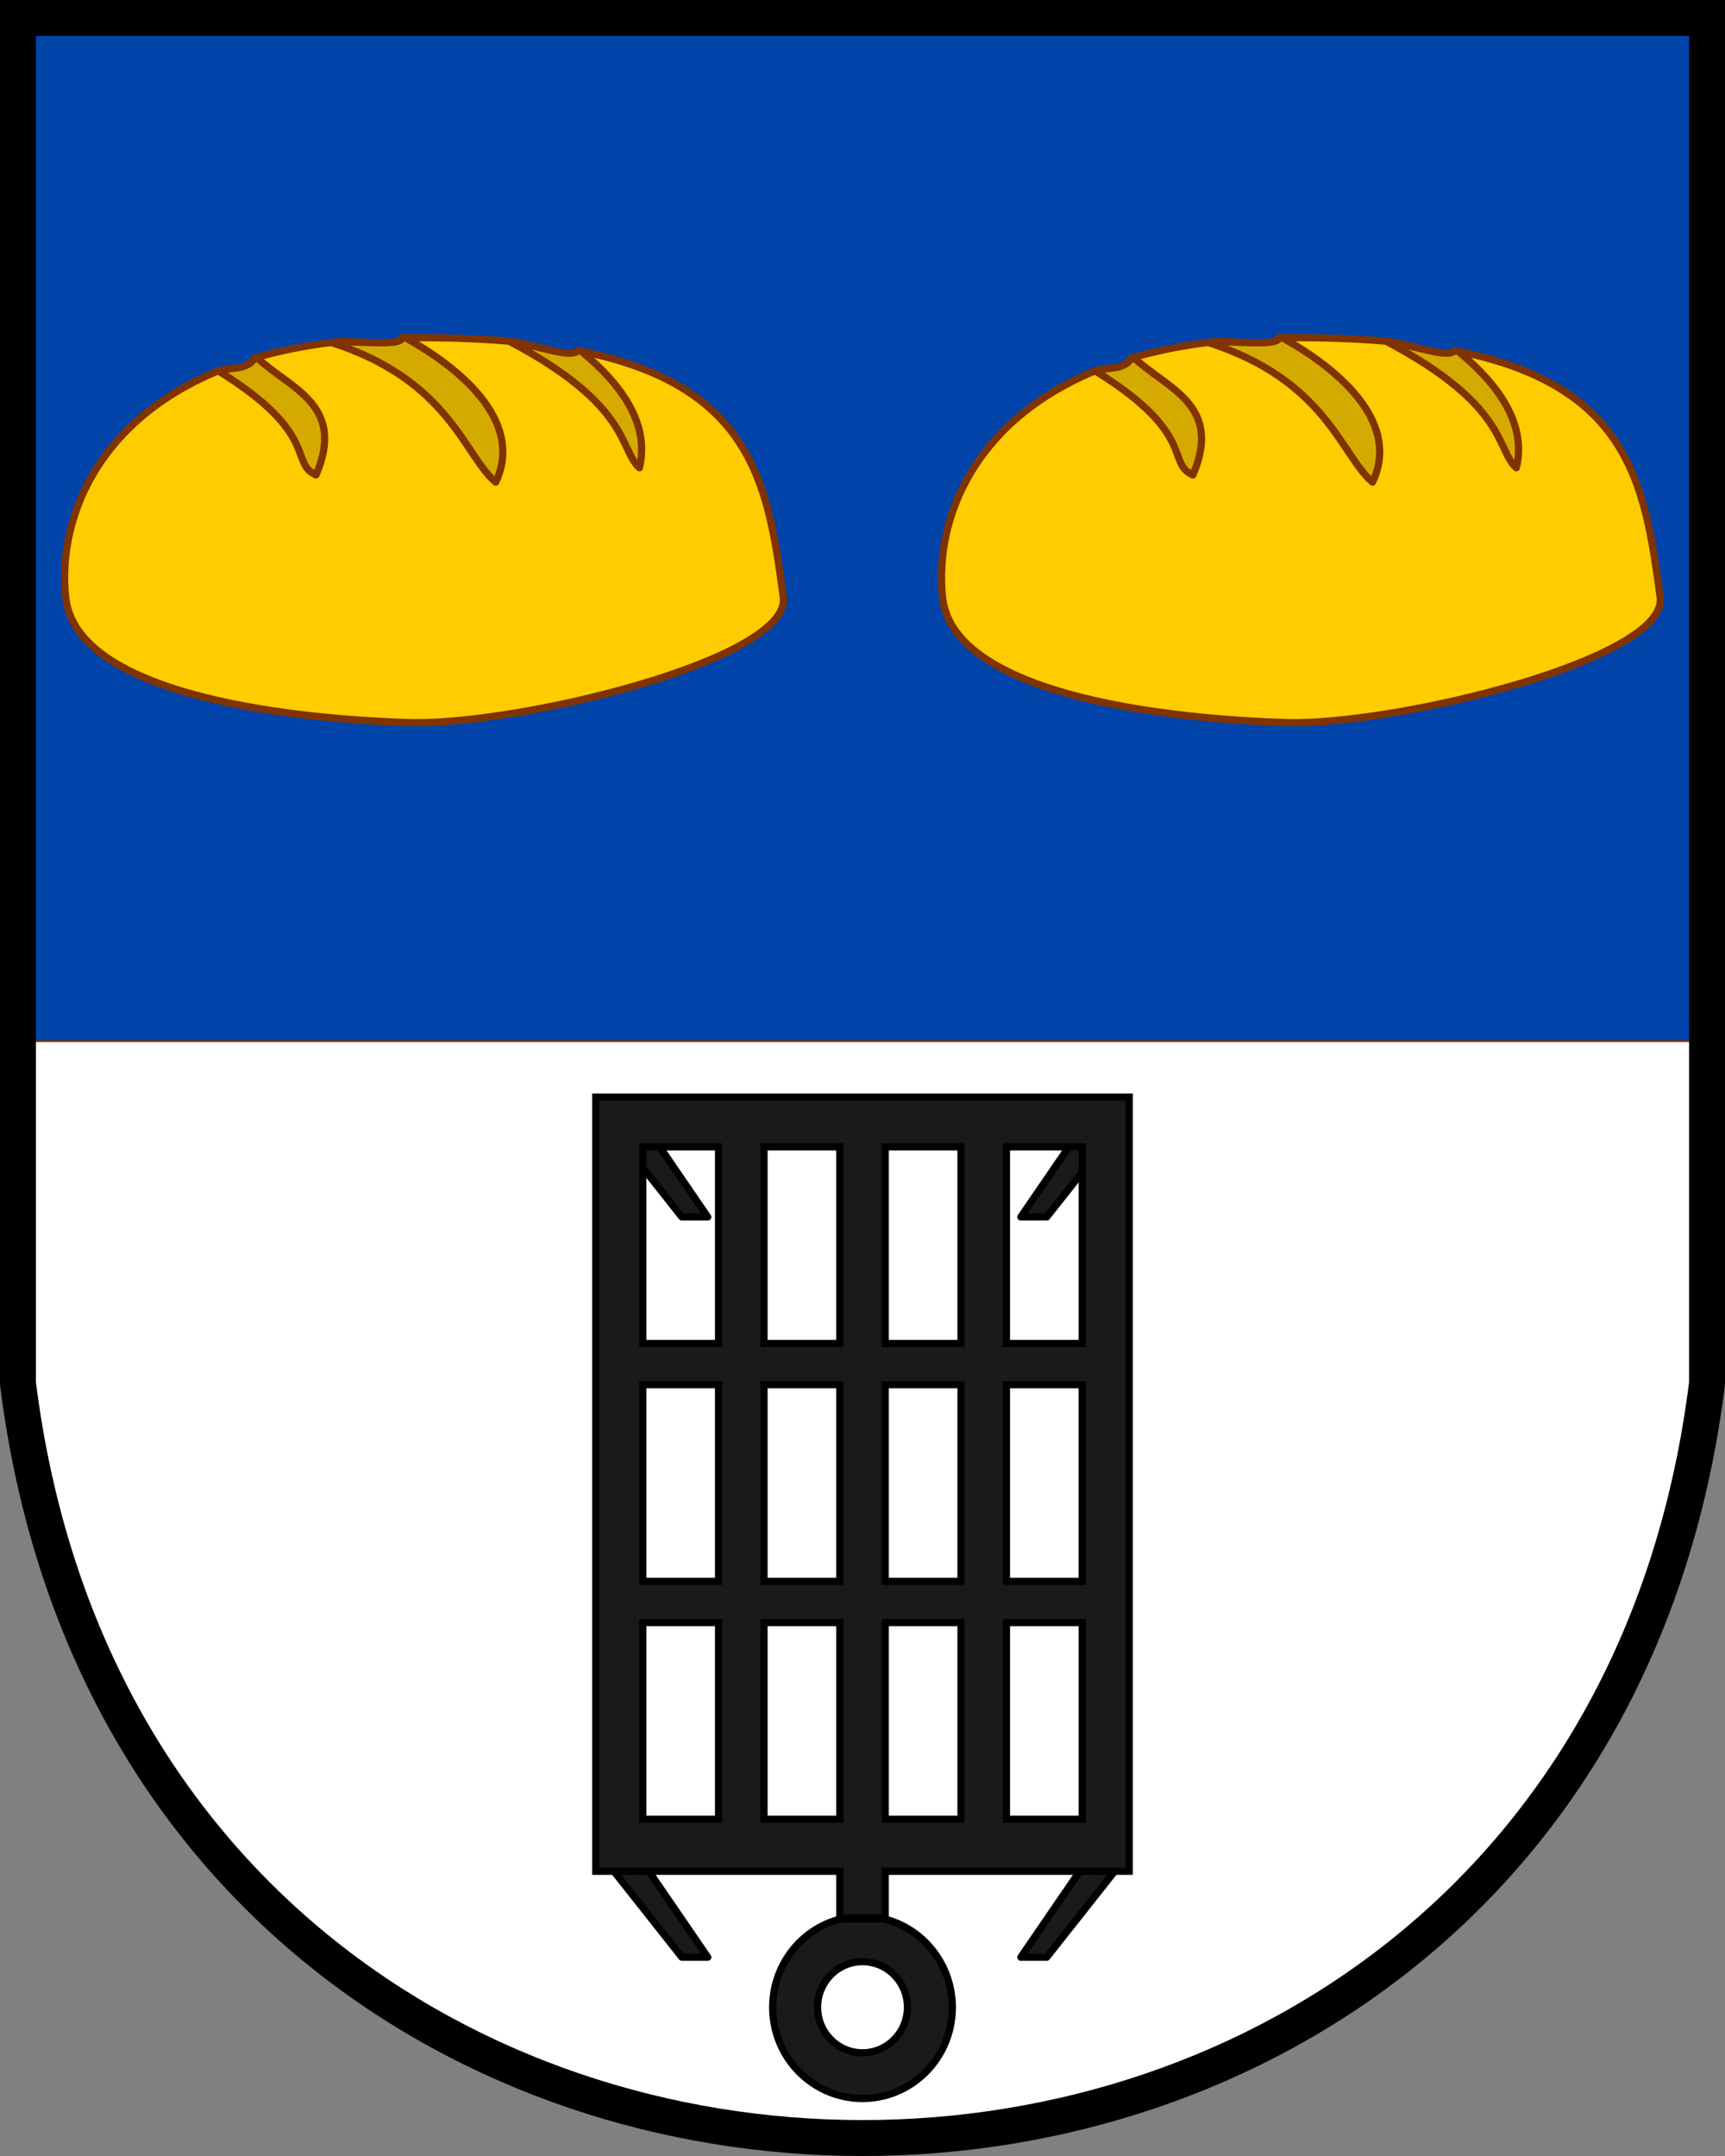
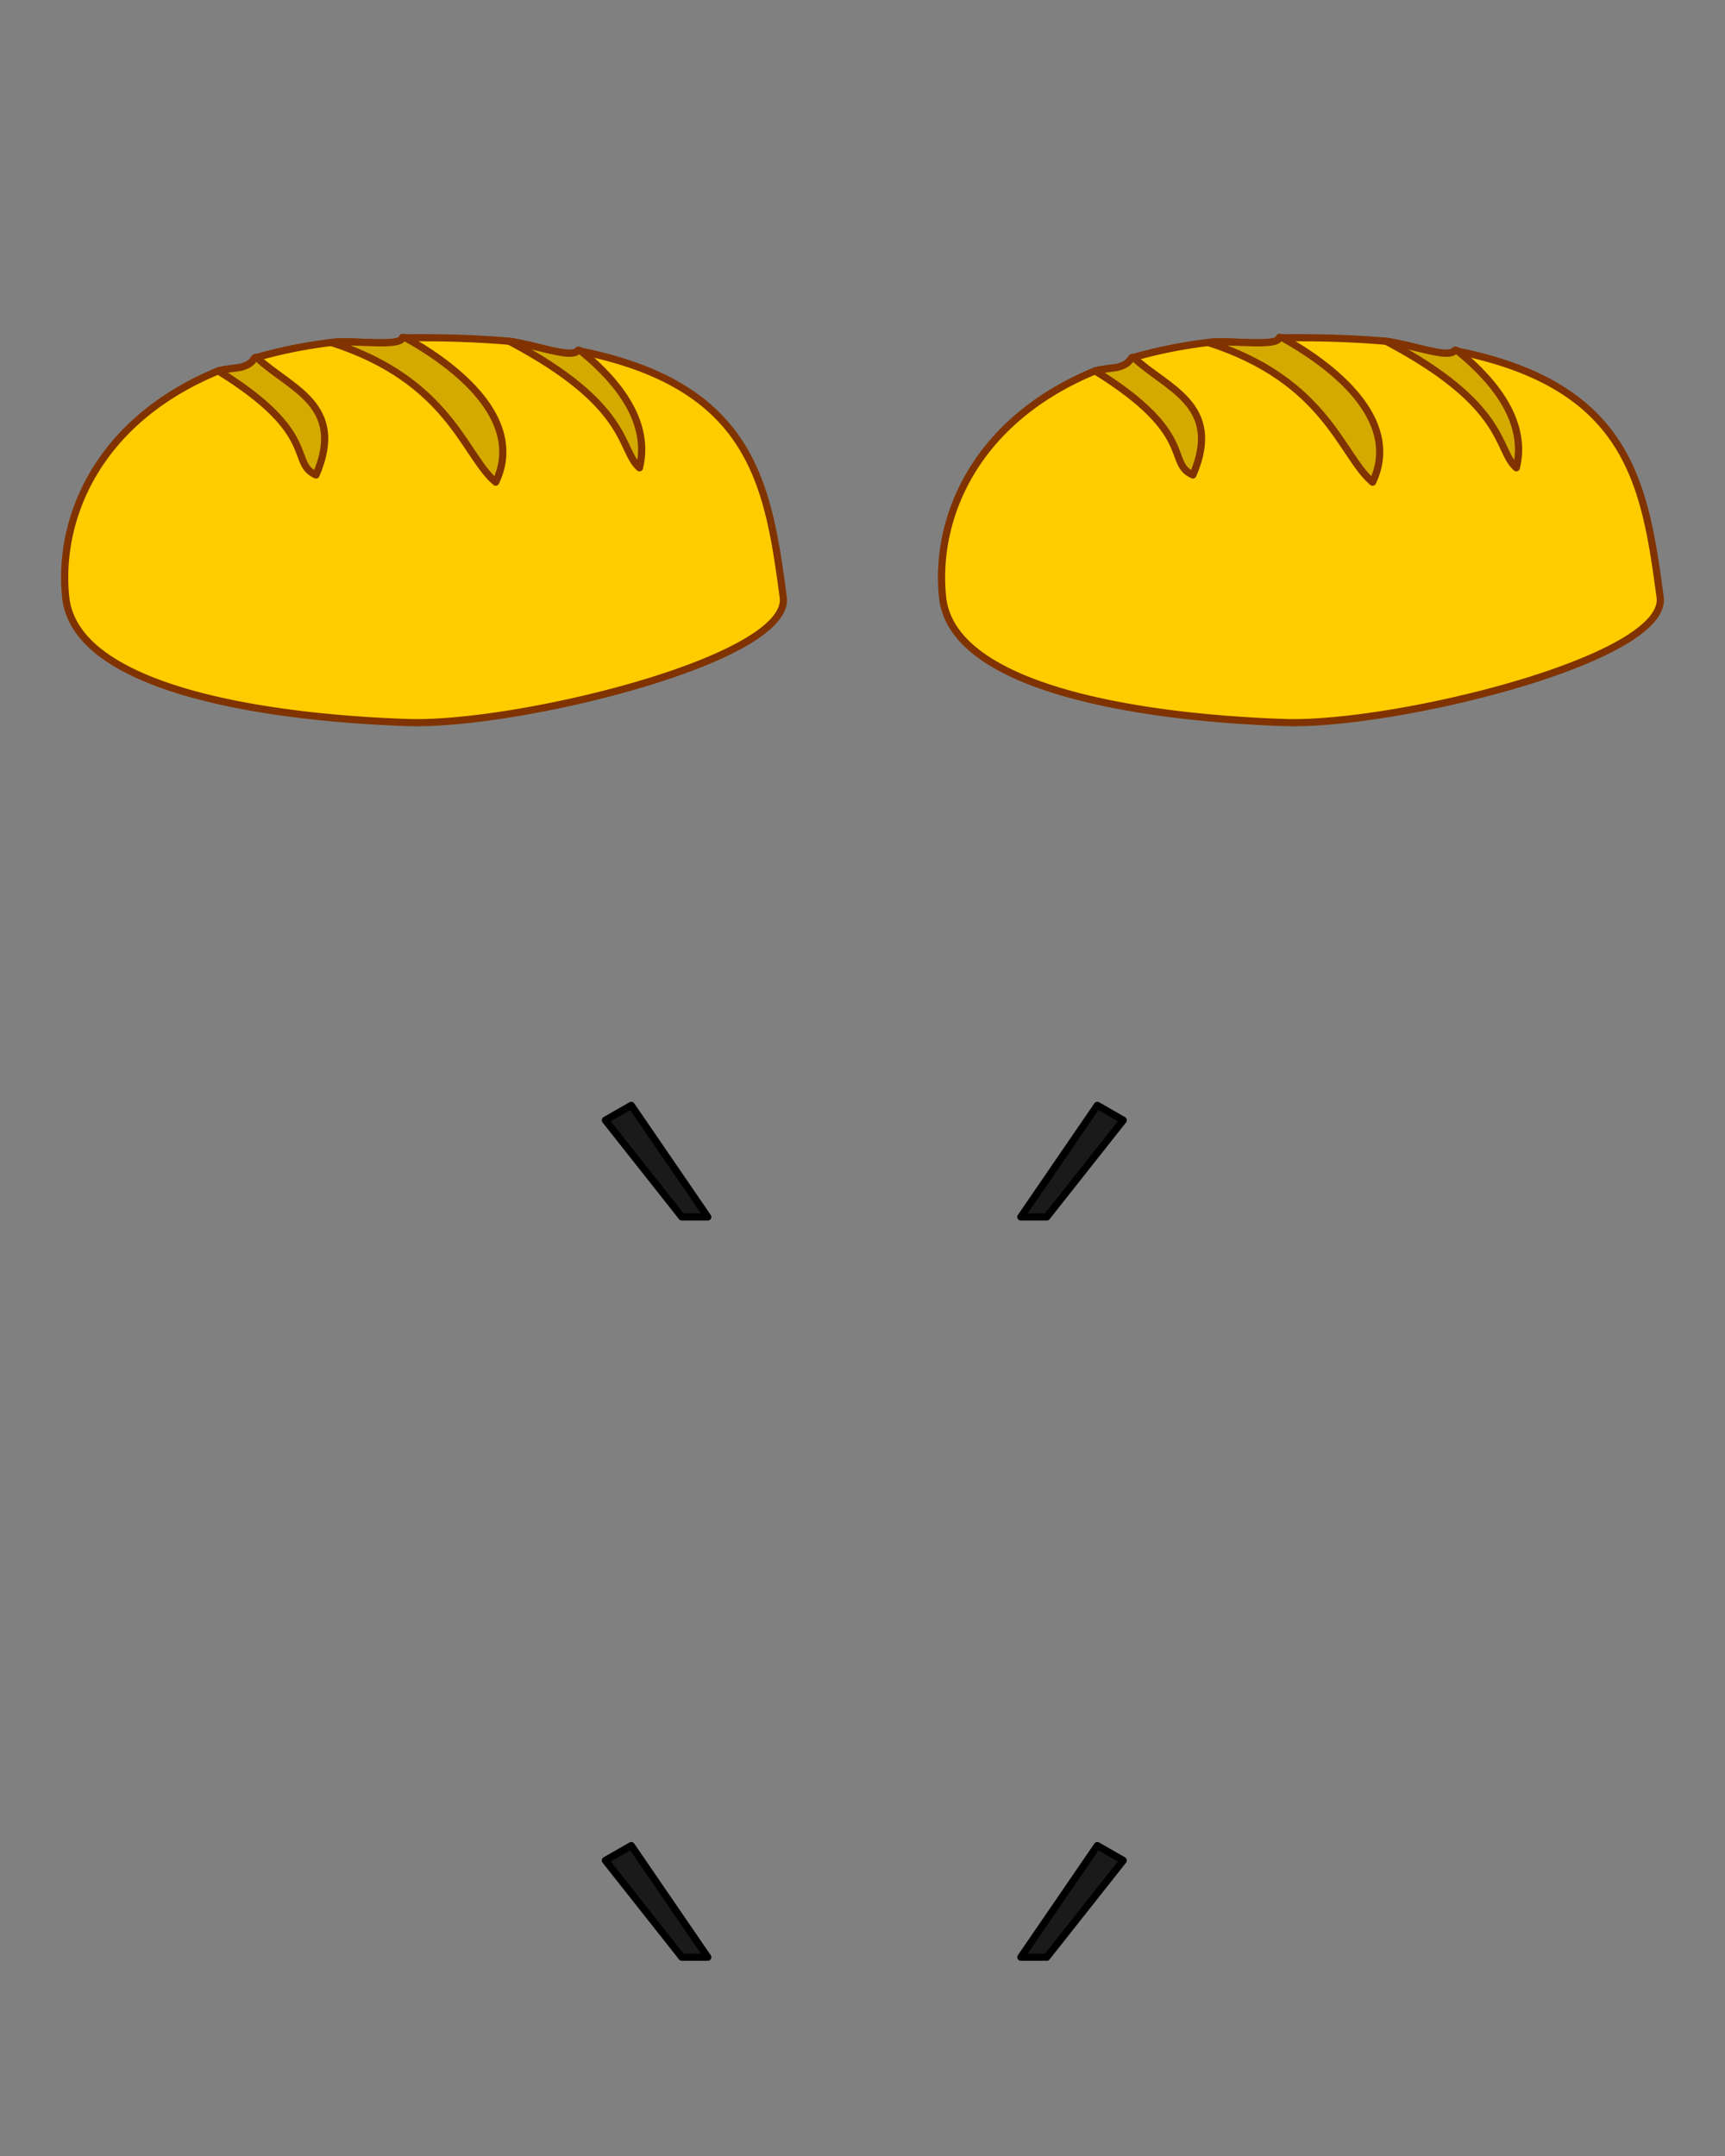
<svg xmlns="http://www.w3.org/2000/svg" xmlns:xlink="http://www.w3.org/1999/xlink" height="600" width="480">
  <rect width="100%" height="100%" fill="#808080" stroke="none" />
-   <path d="M5 5v285h470V5z" stroke="#803300" fill="#04a" />
-   <path fill="#fff" d="M5 290v95c35 280 435 280 470 0v-95z" />
  <path id="a" stroke-linejoin="round" d="m196.94 544.68-21.284-31.064-7.207 4.13 21.284 26.934z" stroke="#000" stroke-width="2" fill="#1a1a1a" />
  <use xlink:href="#a" transform="translate(0 -206)" />
  <use xlink:href="#a" transform="matrix(-1 0 0 1 481 0)" />
  <use xlink:href="#a" transform="matrix(-1 0 0 1 481 -206)" />
-   <path d="M233.68 533.75h12.647v-12.978h67.886v-215.45h-148.43v215.45h67.89zm-54.82-27.474h21.083v-54.724H178.86zm33.734 0h21.083v-54.724h-21.083zm33.733 0h21.083v-54.724h-21.083zm33.734 0h21.083v-54.724h-21.083zm0-66.192h21.083V385.36h-21.083zm-33.734 0h21.083V385.36h-21.083zm-33.734 0h21.083V385.36h-21.083zm-33.734 0h21.083V385.36h-21.083zm0-66.192h21.083v-54.724h-21.083zm33.734 0h21.083v-54.724h-21.083zm33.734 0h21.083v-54.724h-21.083zm33.734 0h21.083v-54.724h-21.083zM234 534c-12.268 3.08-20.343 14.969-18.815 27.702 1.53 12.73 12.18 22.3 24.82 22.3 12.637 0 23.287-9.566 24.815-22.298 1.52-12.73-6.55-24.62-18.82-27.7zm5.999 11.919c-6.903.003-12.496 5.685-12.494 12.689.002 7.003 5.598 12.672 12.499 12.672 6.9 0 12.497-5.67 12.499-12.672.002-7.003-5.592-12.686-12.494-12.689z" fill-rule="evenodd" stroke="#000" stroke-width="2" fill="#1a1a1a" />
-   <path stroke="#000" stroke-width="10" d="M5 5v380c35 280 435 280 470 0V5z" fill="none" />
  <g transform="translate(-35.521 -21.616)">
    <g id="b" stroke-linejoin="round" fill-rule="evenodd" stroke="#803300" stroke-width="2">
      <path d="M147.62 115.5a.159.159 0 0 0-.129.125c-.696 2.656-13.619.543-19.785 1.29-7.592.937-14.487 2.36-20.744 4.177-.093.114-.261-.243-.603.207-.573.753-1.028 1.638-3.313 2.379-1.412.458-4.086.455-6.795 1.144-34.35 14.188-44.662 41.948-42.447 62.988 2.71 25.756 56.253 33.584 95.223 34.887 30.147 1.008 106.75-17.55 104.44-34.887-4.21-31.535-8.595-58.749-56.203-68.438-.32-.065-.77-.458-.967-.193-1.72 2.315-11.486-1.513-19.053-2.596-6.444-.555-13.45-.887-21.105-.969a375.163 375.163 0 0 0-7.75.008h-.002c-.263-.03-.542-.087-.765-.123z" fill="#fc0" />
      <path d="M148.39 115.63c-.305.003-.817-.295-.895.002-.696 2.656-13.619.543-19.785 1.29 33.02 10.614 36.984 31.542 45.746 38.878 7.574-15.937-7.851-30.57-25.066-40.17zm-41.424 5.469c-.093.114-.262-.243-.604.206-.573.754-1.027 1.638-3.311 2.38-1.413.458-4.087.455-6.796 1.144 28.421 17.561 19.681 25.614 27.201 28.971 8.489-19.693-7.463-24.124-16.49-32.7zm70.281-4.508c33.994 17.953 30.518 30.155 36.209 35.209 2.964-12.122-5.059-23.322-16.189-32.42-.32-.065-.77-.458-.967-.193-1.72 2.315-11.486-1.513-19.053-2.596z" fill="#d4aa00" />
    </g>
    <use xlink:href="#b" transform="translate(244)" />
  </g>
</svg>